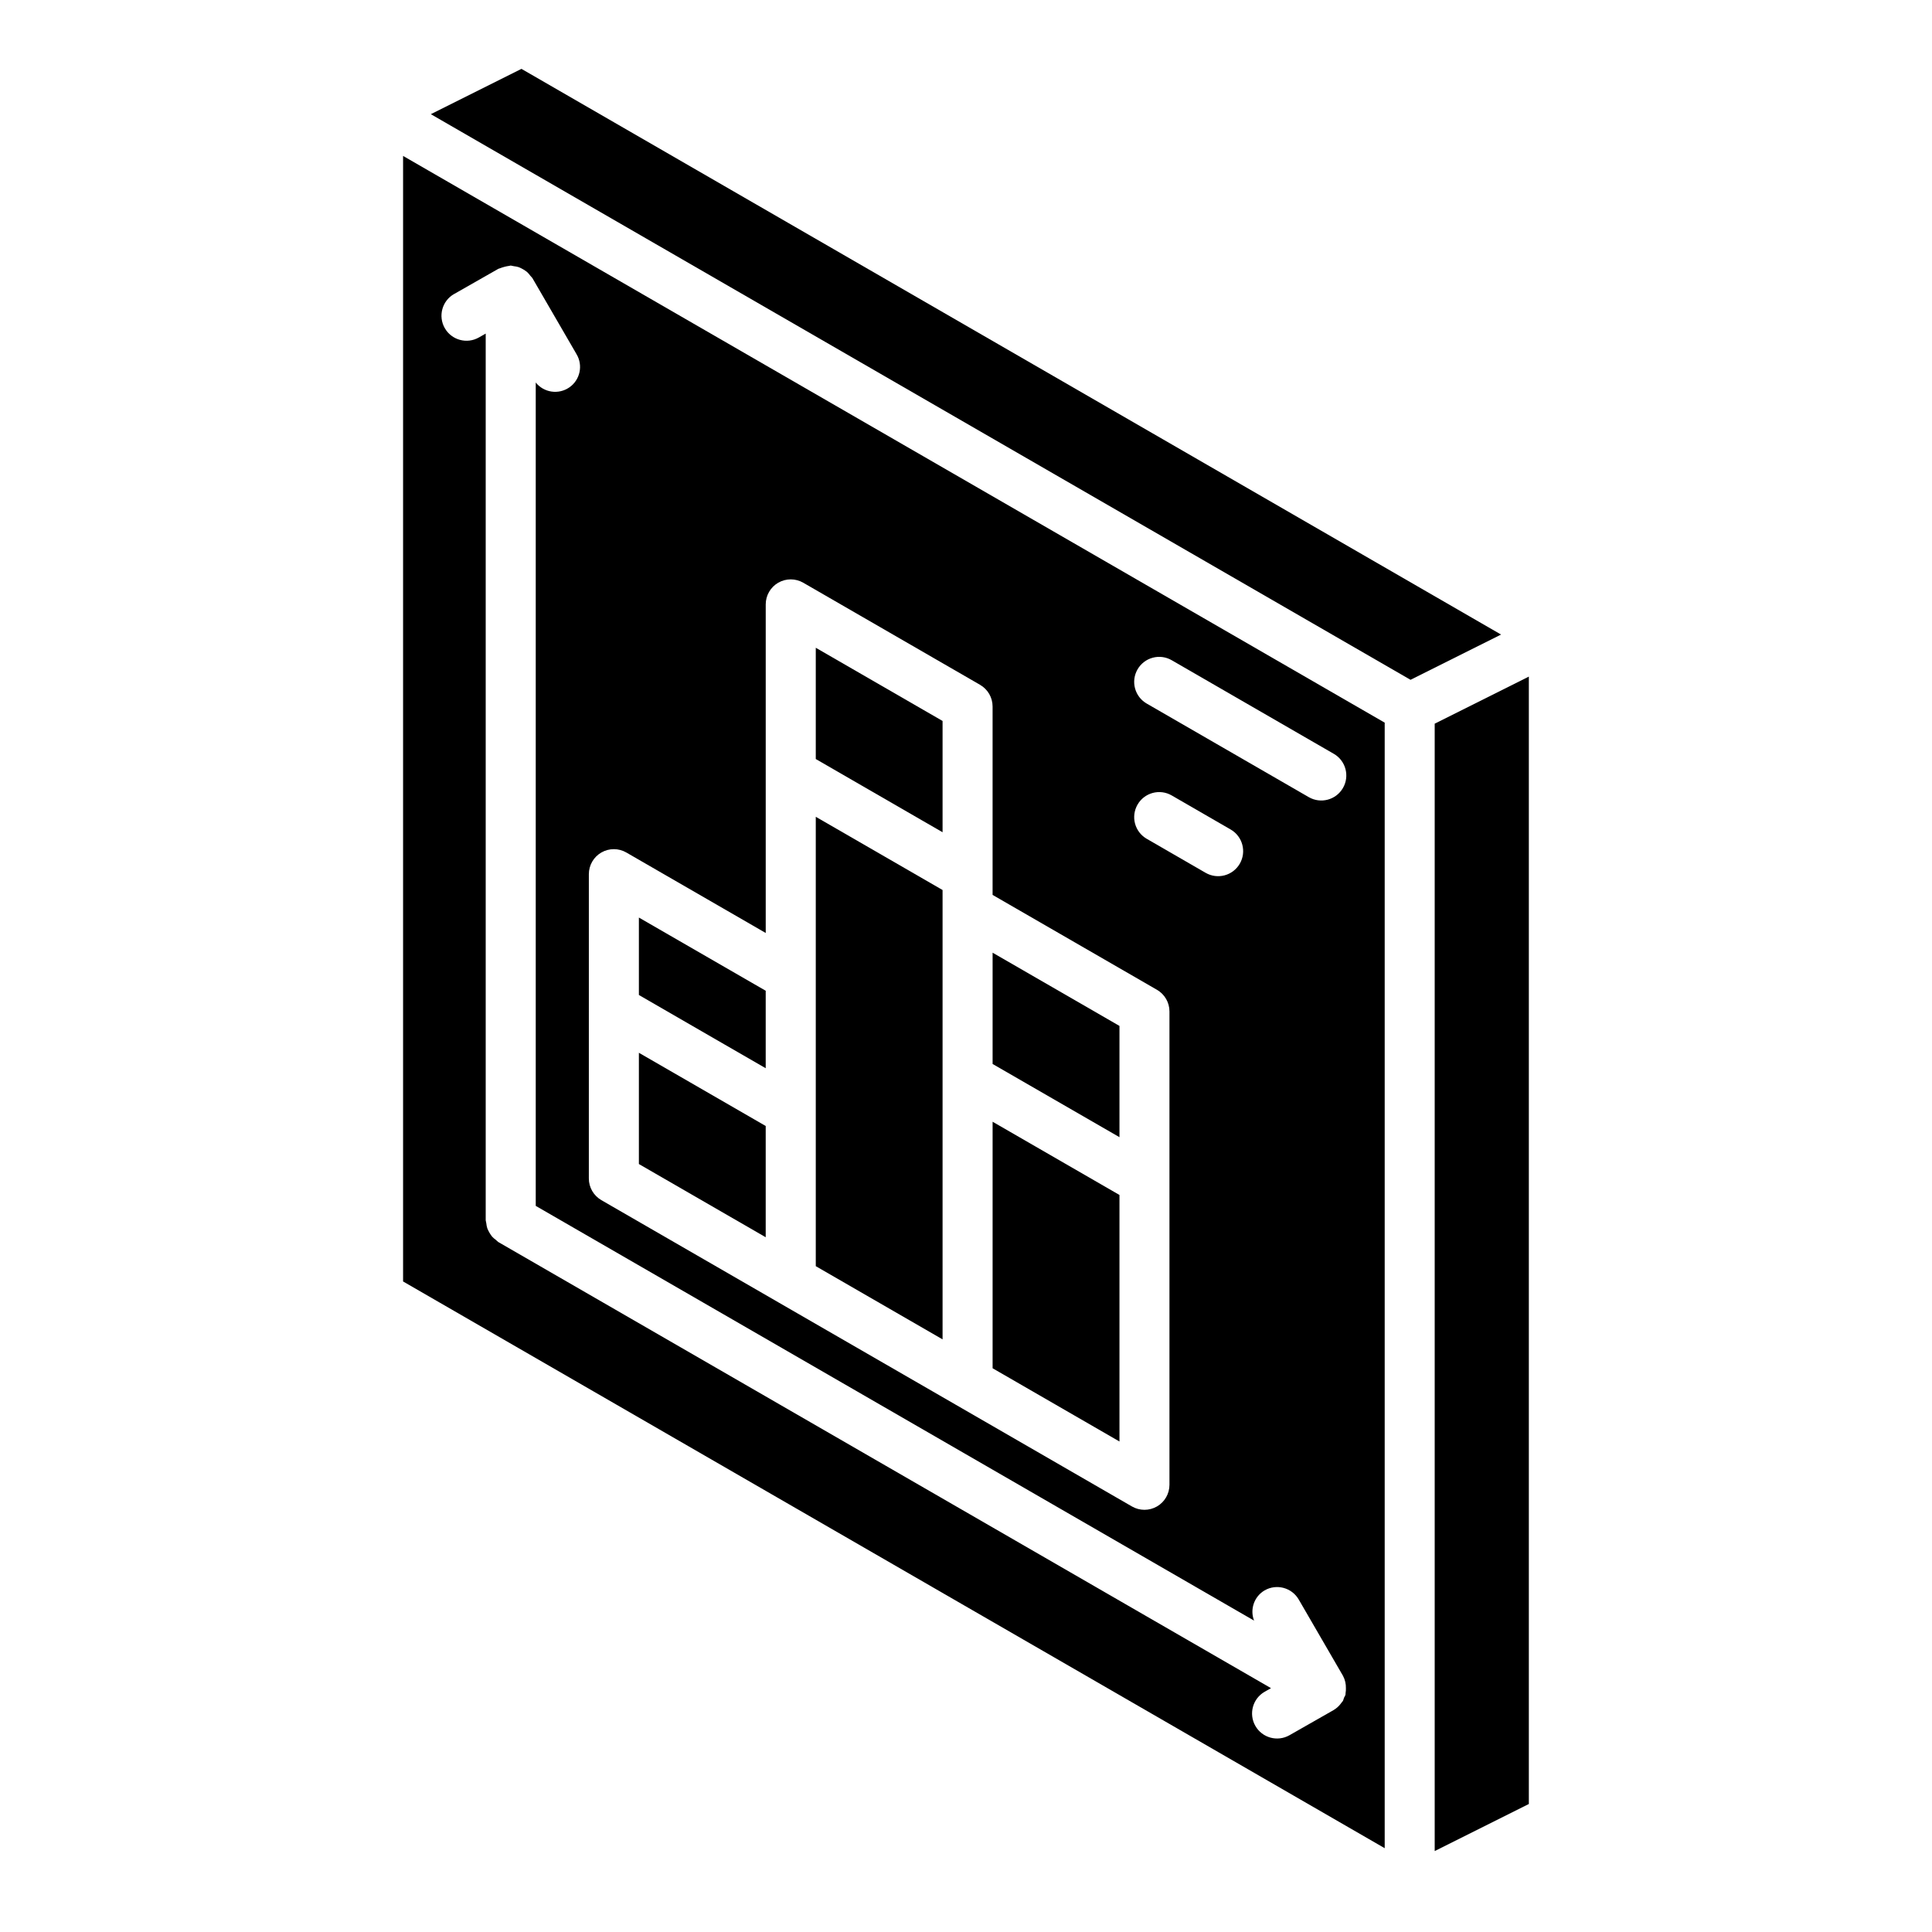
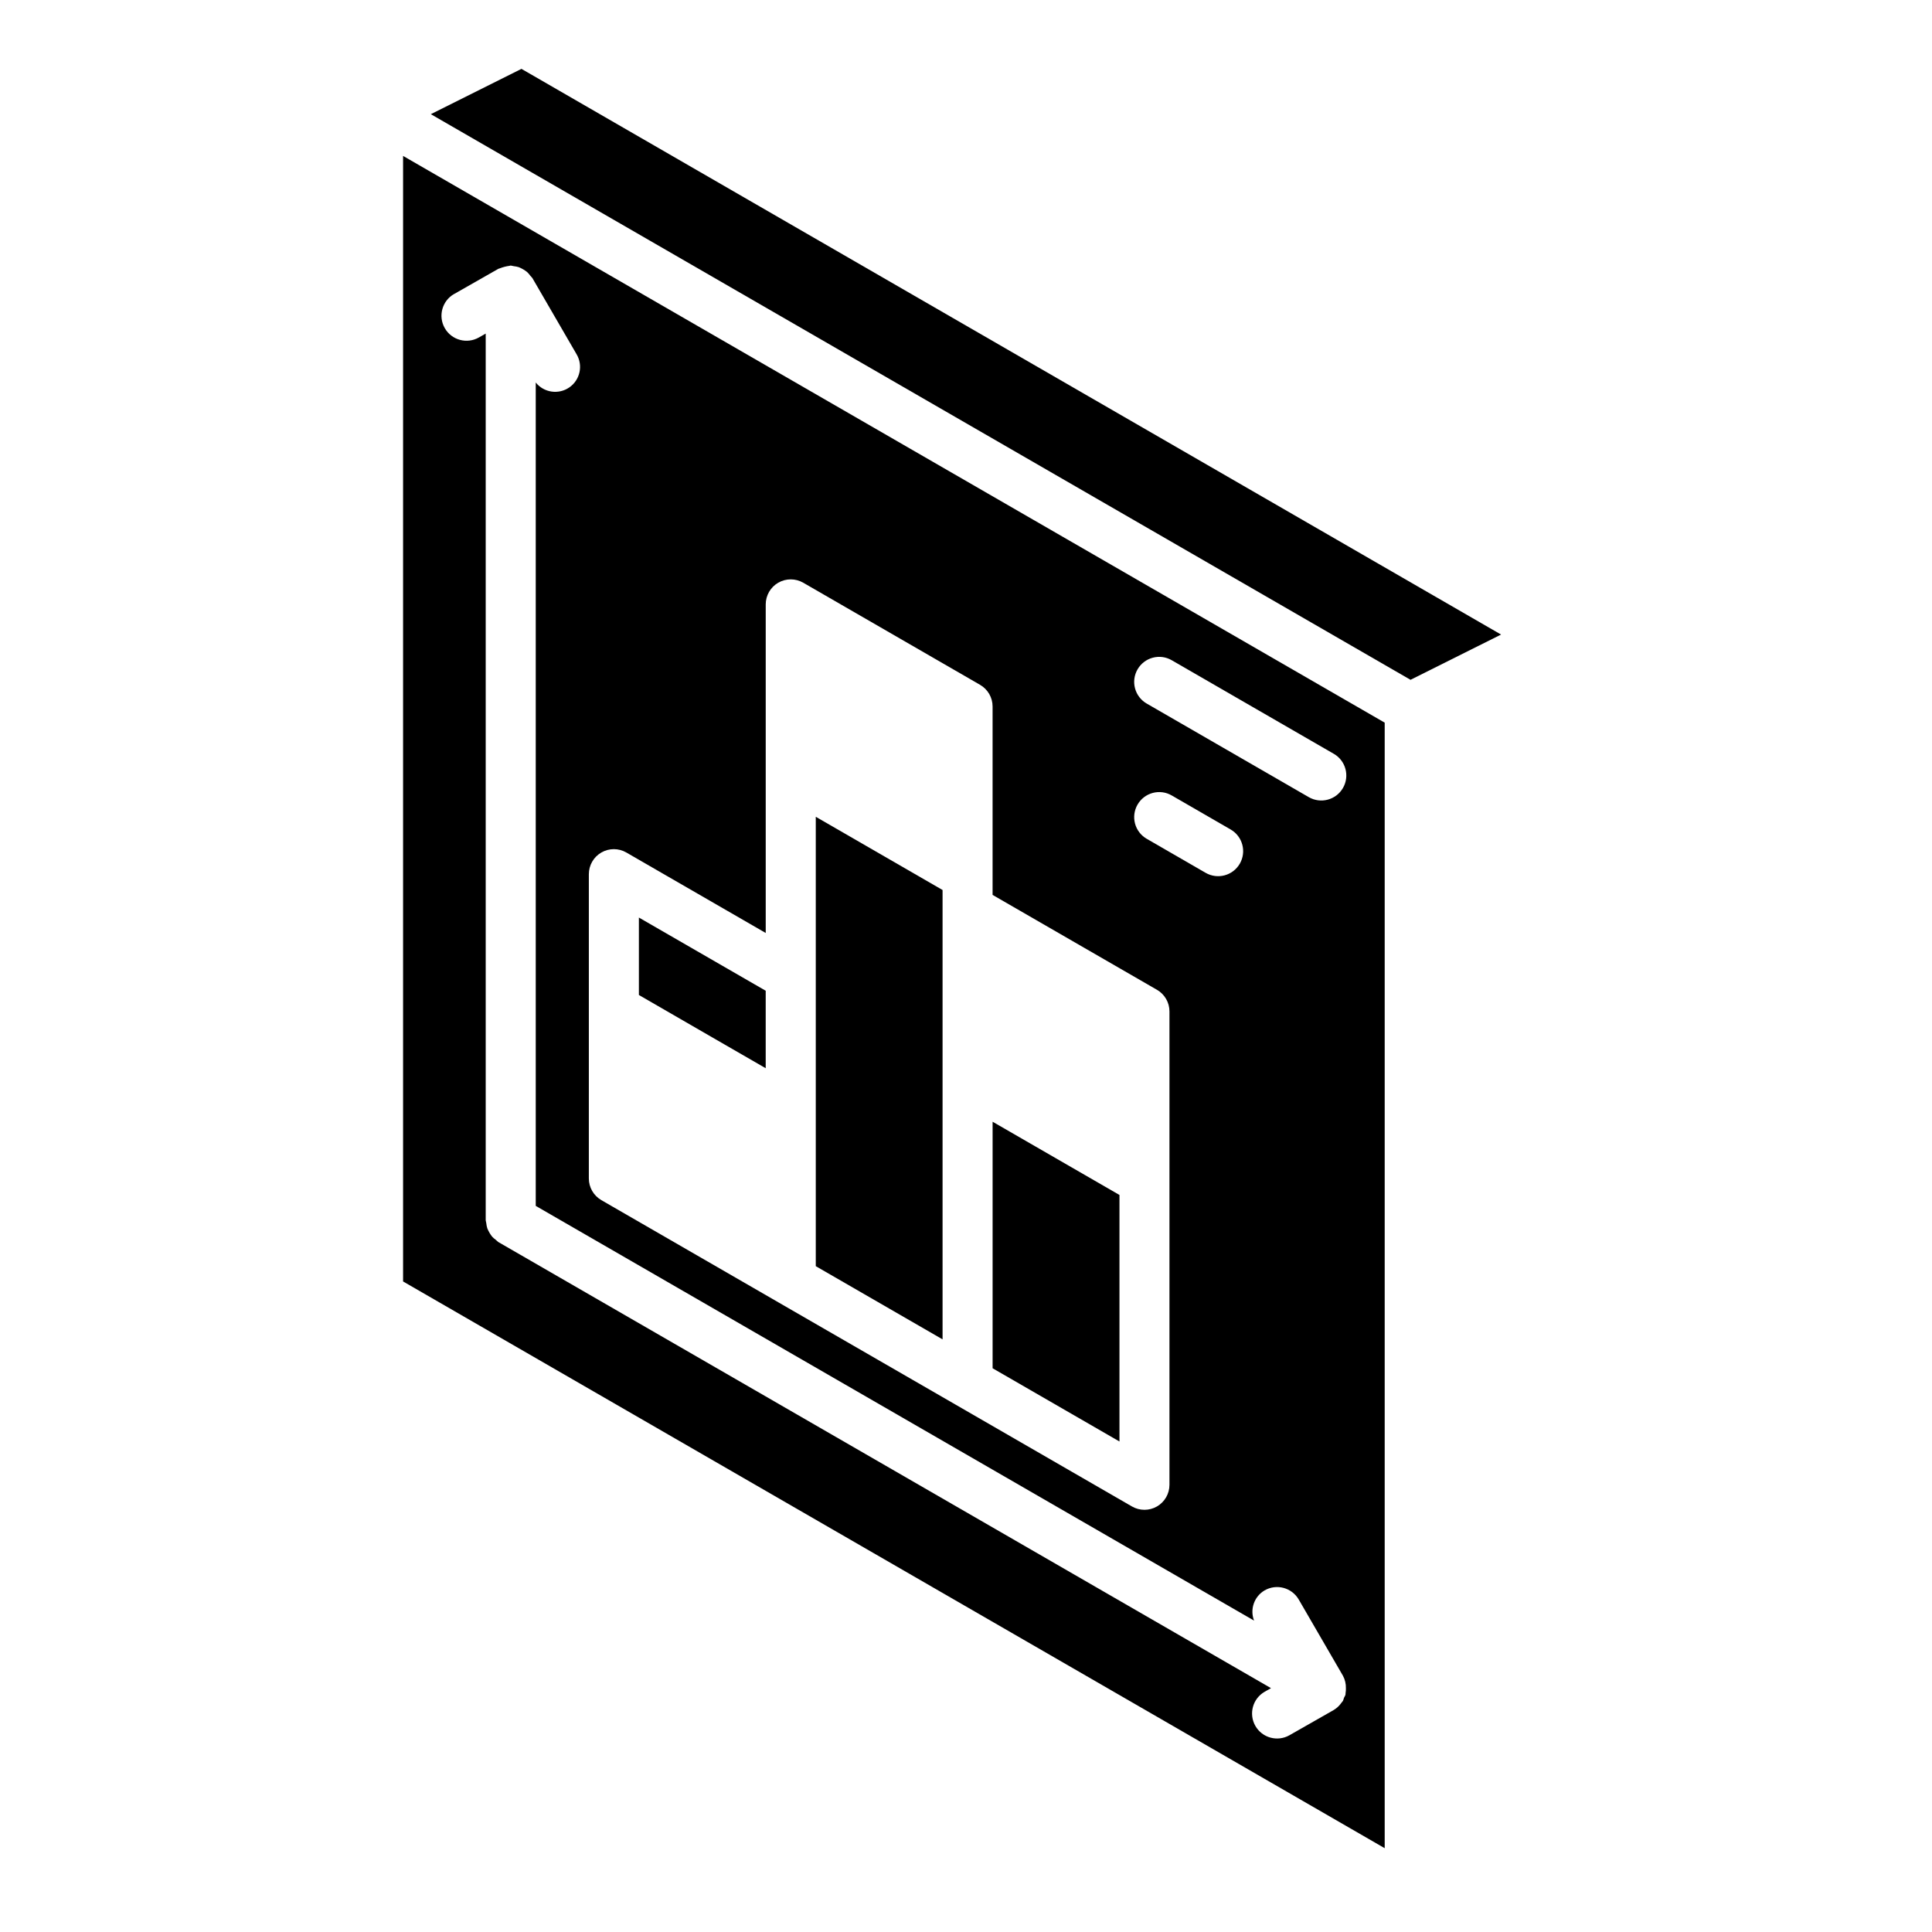
<svg xmlns="http://www.w3.org/2000/svg" fill="#000000" width="800px" height="800px" version="1.1" viewBox="144 144 512 512">
  <g>
-     <path d="m393.79 364.55v-29.488l-33.602-19.402v29.488l28.035 16.191z" />
    <path d="m393.79 429.79v-49.93l-28.031-16.188-5.57-3.215v119.09l33.602 19.398z" />
-     <path d="m346.92 442.4-22.617-13.059-10.992-6.344v29.484l33.609 19.402z" />
-     <path d="m440.67 415.88-33.621-19.41v29.492l33.621 19.402z" />
    <path d="m440.67 460.68-33.621-19.41v65.332l33.621 19.41z" />
    <path d="m346.92 427.09v-20.531l-33.609-19.398v20.523l22.613 13.062z" />
-     <path d="m524.21 335.78v298.77l24.949-12.473v-298.77z" />
    <path d="m250.82 483.6 260.14 150.19v-298.28l-260.14-150.19zm194.64-162.21c0.875-1.523 2.324-2.637 4.023-3.09 1.699-0.457 3.508-0.219 5.031 0.664l42.961 24.809v-0.004c3.168 1.832 4.254 5.887 2.422 9.055-1.828 3.172-5.883 4.258-9.051 2.43l-42.961-24.805c-1.523-0.879-2.637-2.328-3.09-4.027-0.457-1.699-0.219-3.508 0.664-5.031zm0 35.84c0.875-1.527 2.324-2.641 4.023-3.094 1.699-0.457 3.508-0.219 5.031 0.664l15.621 9.023c3.168 1.832 4.254 5.887 2.426 9.059-1.832 3.168-5.883 4.258-9.055 2.426l-15.621-9.023c-1.523-0.879-2.633-2.328-3.09-4.023-0.453-1.699-0.215-3.508 0.664-5.031zm-145.41 54.277v-35.84c0-2.371 1.262-4.559 3.312-5.742 2.051-1.188 4.578-1.188 6.629 0l36.934 21.324v-87.078c0-2.371 1.262-4.559 3.312-5.742s4.578-1.184 6.633 0l46.863 27.059h-0.004c2.055 1.184 3.316 3.375 3.316 5.742v49.93l43.562 25.148v-0.004c2.051 1.188 3.312 3.375 3.312 5.742v125.44c0 2.371-1.262 4.559-3.312 5.742s-4.578 1.184-6.629 0l-46.875-27.066-46.867-27.051-0.016-0.012-46.863-27.055h0.004c-2.051-1.188-3.316-3.375-3.312-5.742zm-35.703-189.59 11.719-6.676c0.113-0.066 0.246-0.062 0.363-0.121l-0.004 0.004c0.816-0.324 1.664-0.547 2.531-0.668 0.137-0.008 0.25-0.078 0.391-0.078v-0.004c0.277 0.039 0.555 0.094 0.828 0.168 0.441 0.043 0.875 0.133 1.301 0.262 0.777 0.312 1.504 0.734 2.164 1.246 0.336 0.309 0.637 0.648 0.898 1.016 0.195 0.191 0.375 0.398 0.543 0.613l11.719 20.203c1.762 2.981 0.922 6.816-1.926 8.785s-6.734 1.402-8.898-1.297v218.2l190.37 109.91c-1.16-2.984 0.012-6.371 2.769-8 3.168-1.836 7.223-0.758 9.062 2.41l11.719 20.203c0.539 1.004 0.809 2.129 0.781 3.269 0.02 0.441-0.012 0.883-0.086 1.316-0.031 0.156 0.012 0.316-0.031 0.469-0.113 0.27-0.242 0.531-0.391 0.785-0.07 0.273-0.16 0.539-0.27 0.801-0.105 0.18-0.25 0.309-0.367 0.473-0.113 0.164-0.23 0.312-0.359 0.465h0.004c-0.48 0.59-1.059 1.094-1.711 1.484l-0.027 0.023-11.715 6.676c-3.184 1.812-7.231 0.703-9.043-2.477-1.812-3.184-0.703-7.234 2.477-9.047l1.672-0.953-204.8-118.24c-0.215-0.168-0.422-0.348-0.613-0.543-0.371-0.262-0.715-0.566-1.023-0.902-0.512-0.656-0.93-1.383-1.246-2.156-0.137-0.438-0.23-0.891-0.273-1.352-0.07-0.258-0.121-0.523-0.156-0.789v-234.99l-1.805 1.027h-0.004c-3.18 1.812-7.231 0.703-9.043-2.481-1.812-3.18-0.703-7.231 2.481-9.043z" />
    <path d="m282.19 162.25-24.016 12.008 259.63 149.9 23.992-11.992z" />
  </g>
</svg>